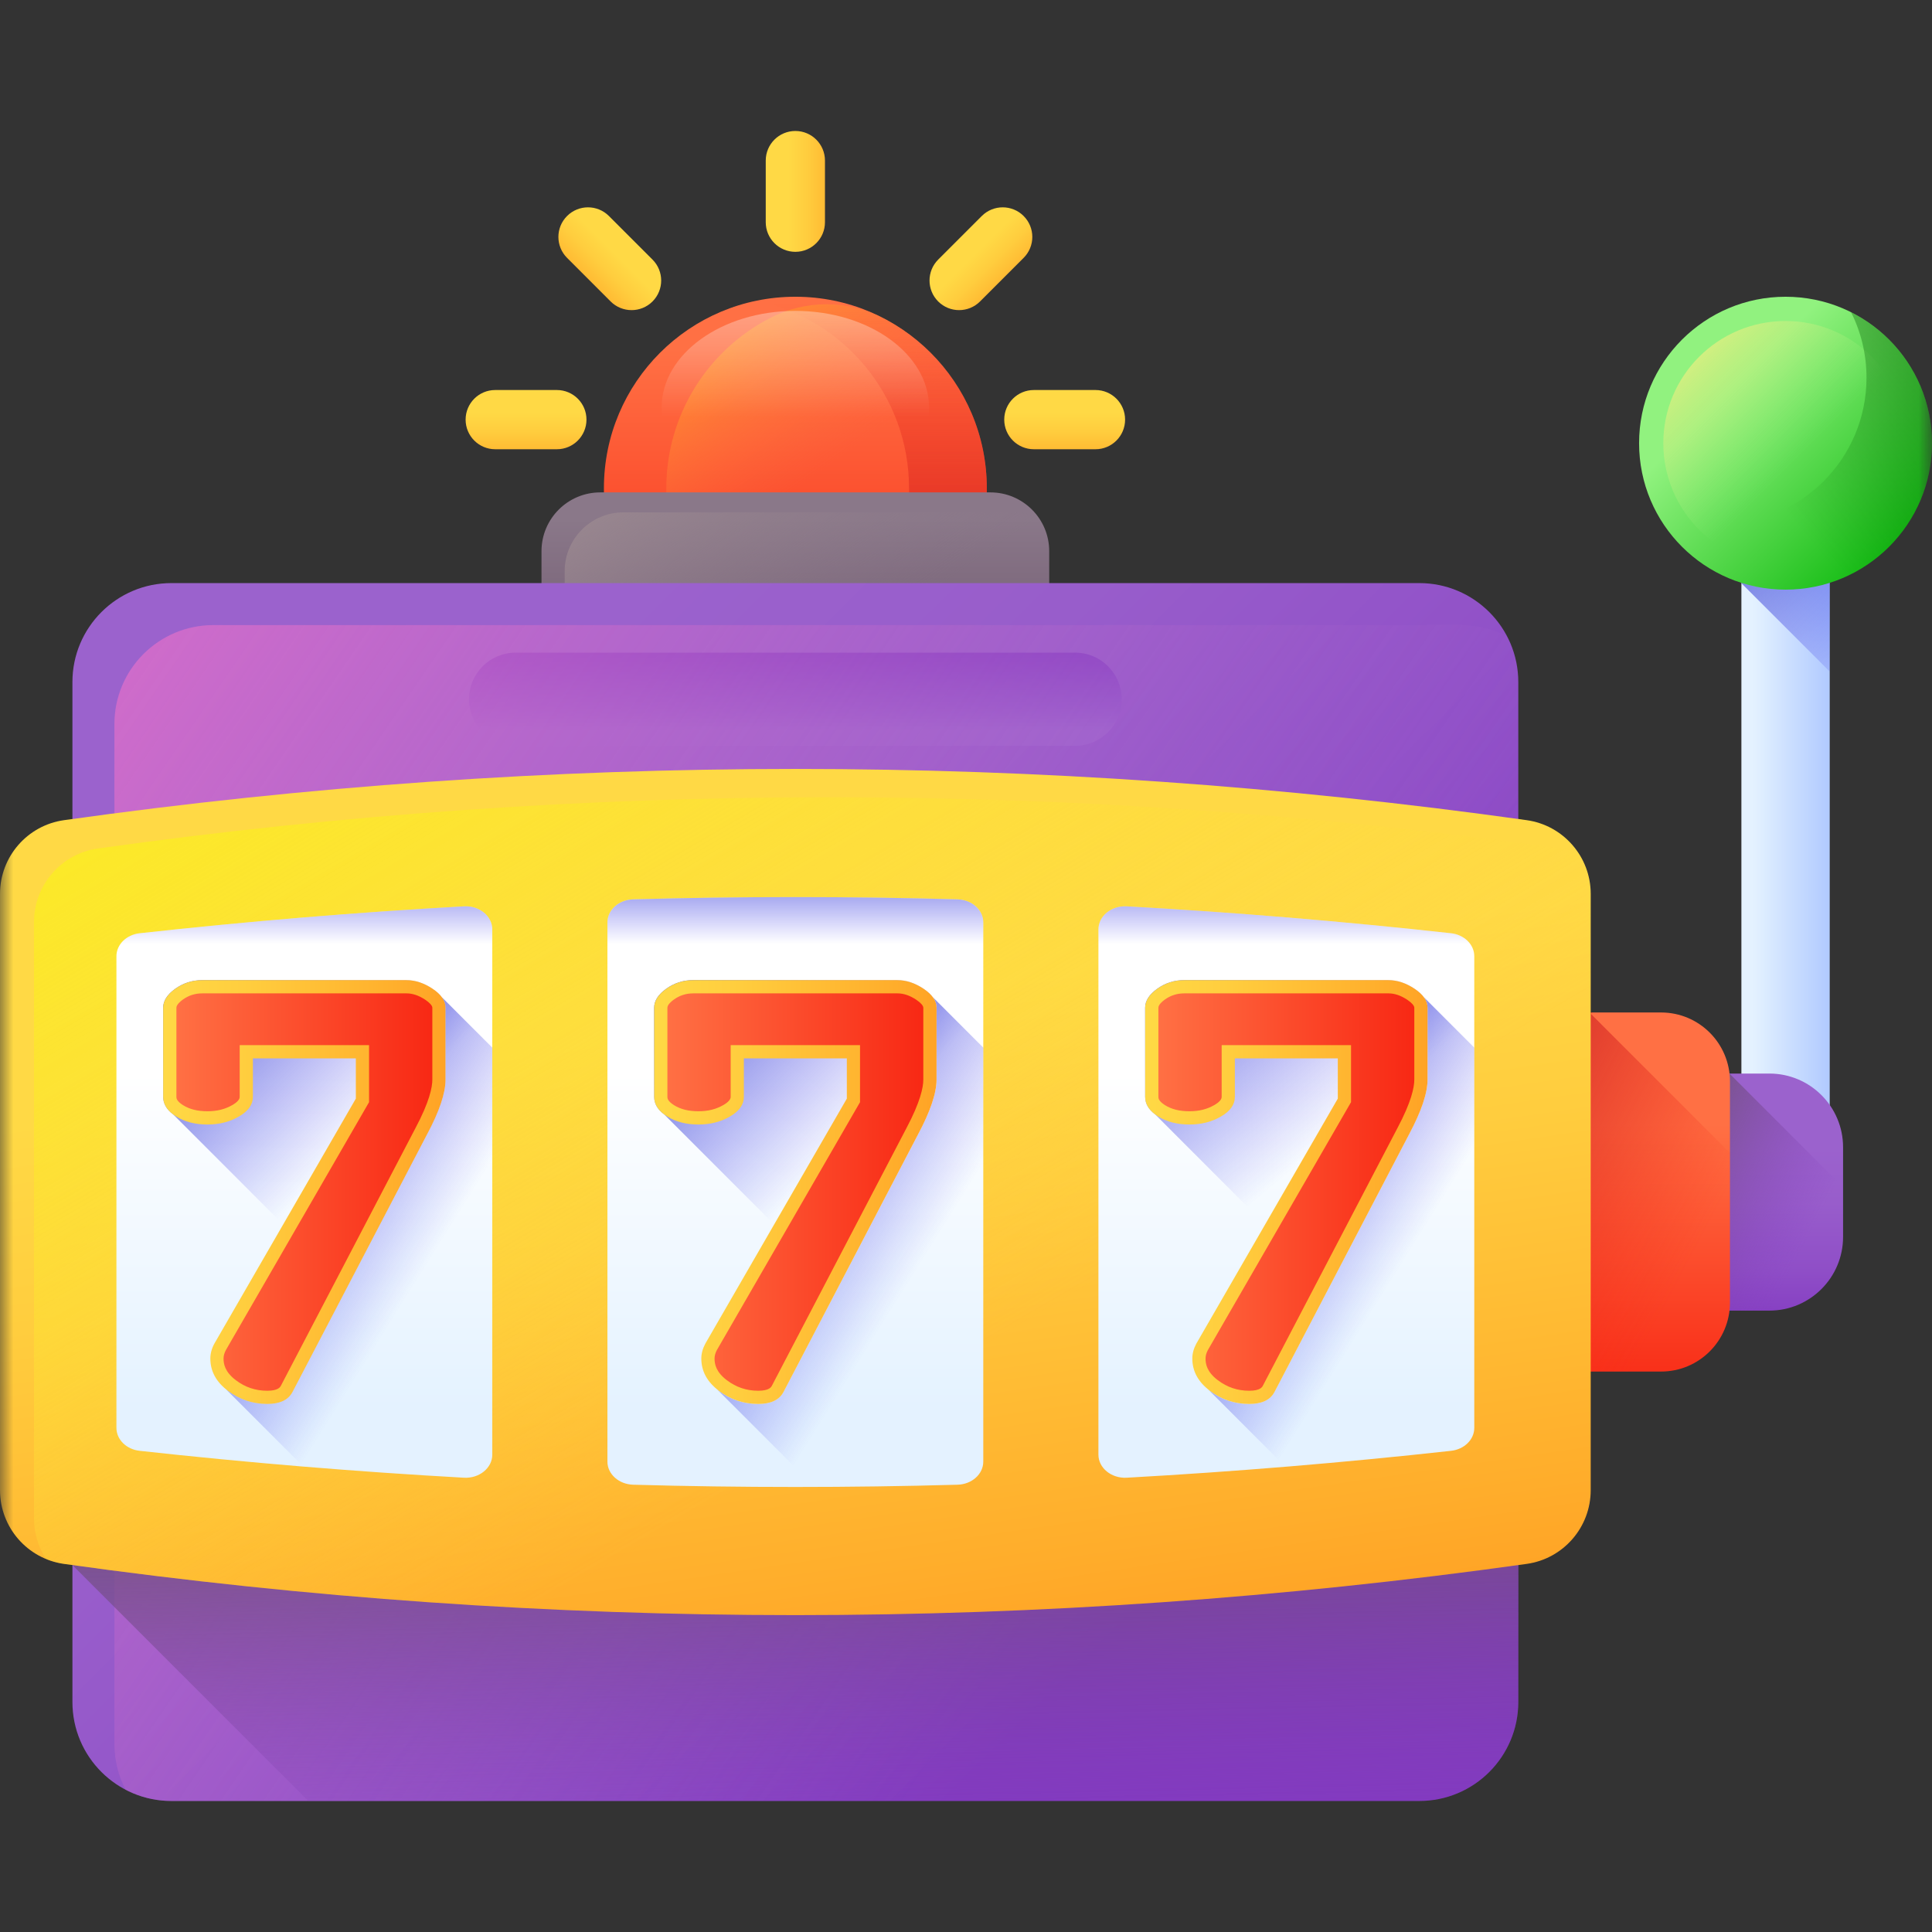
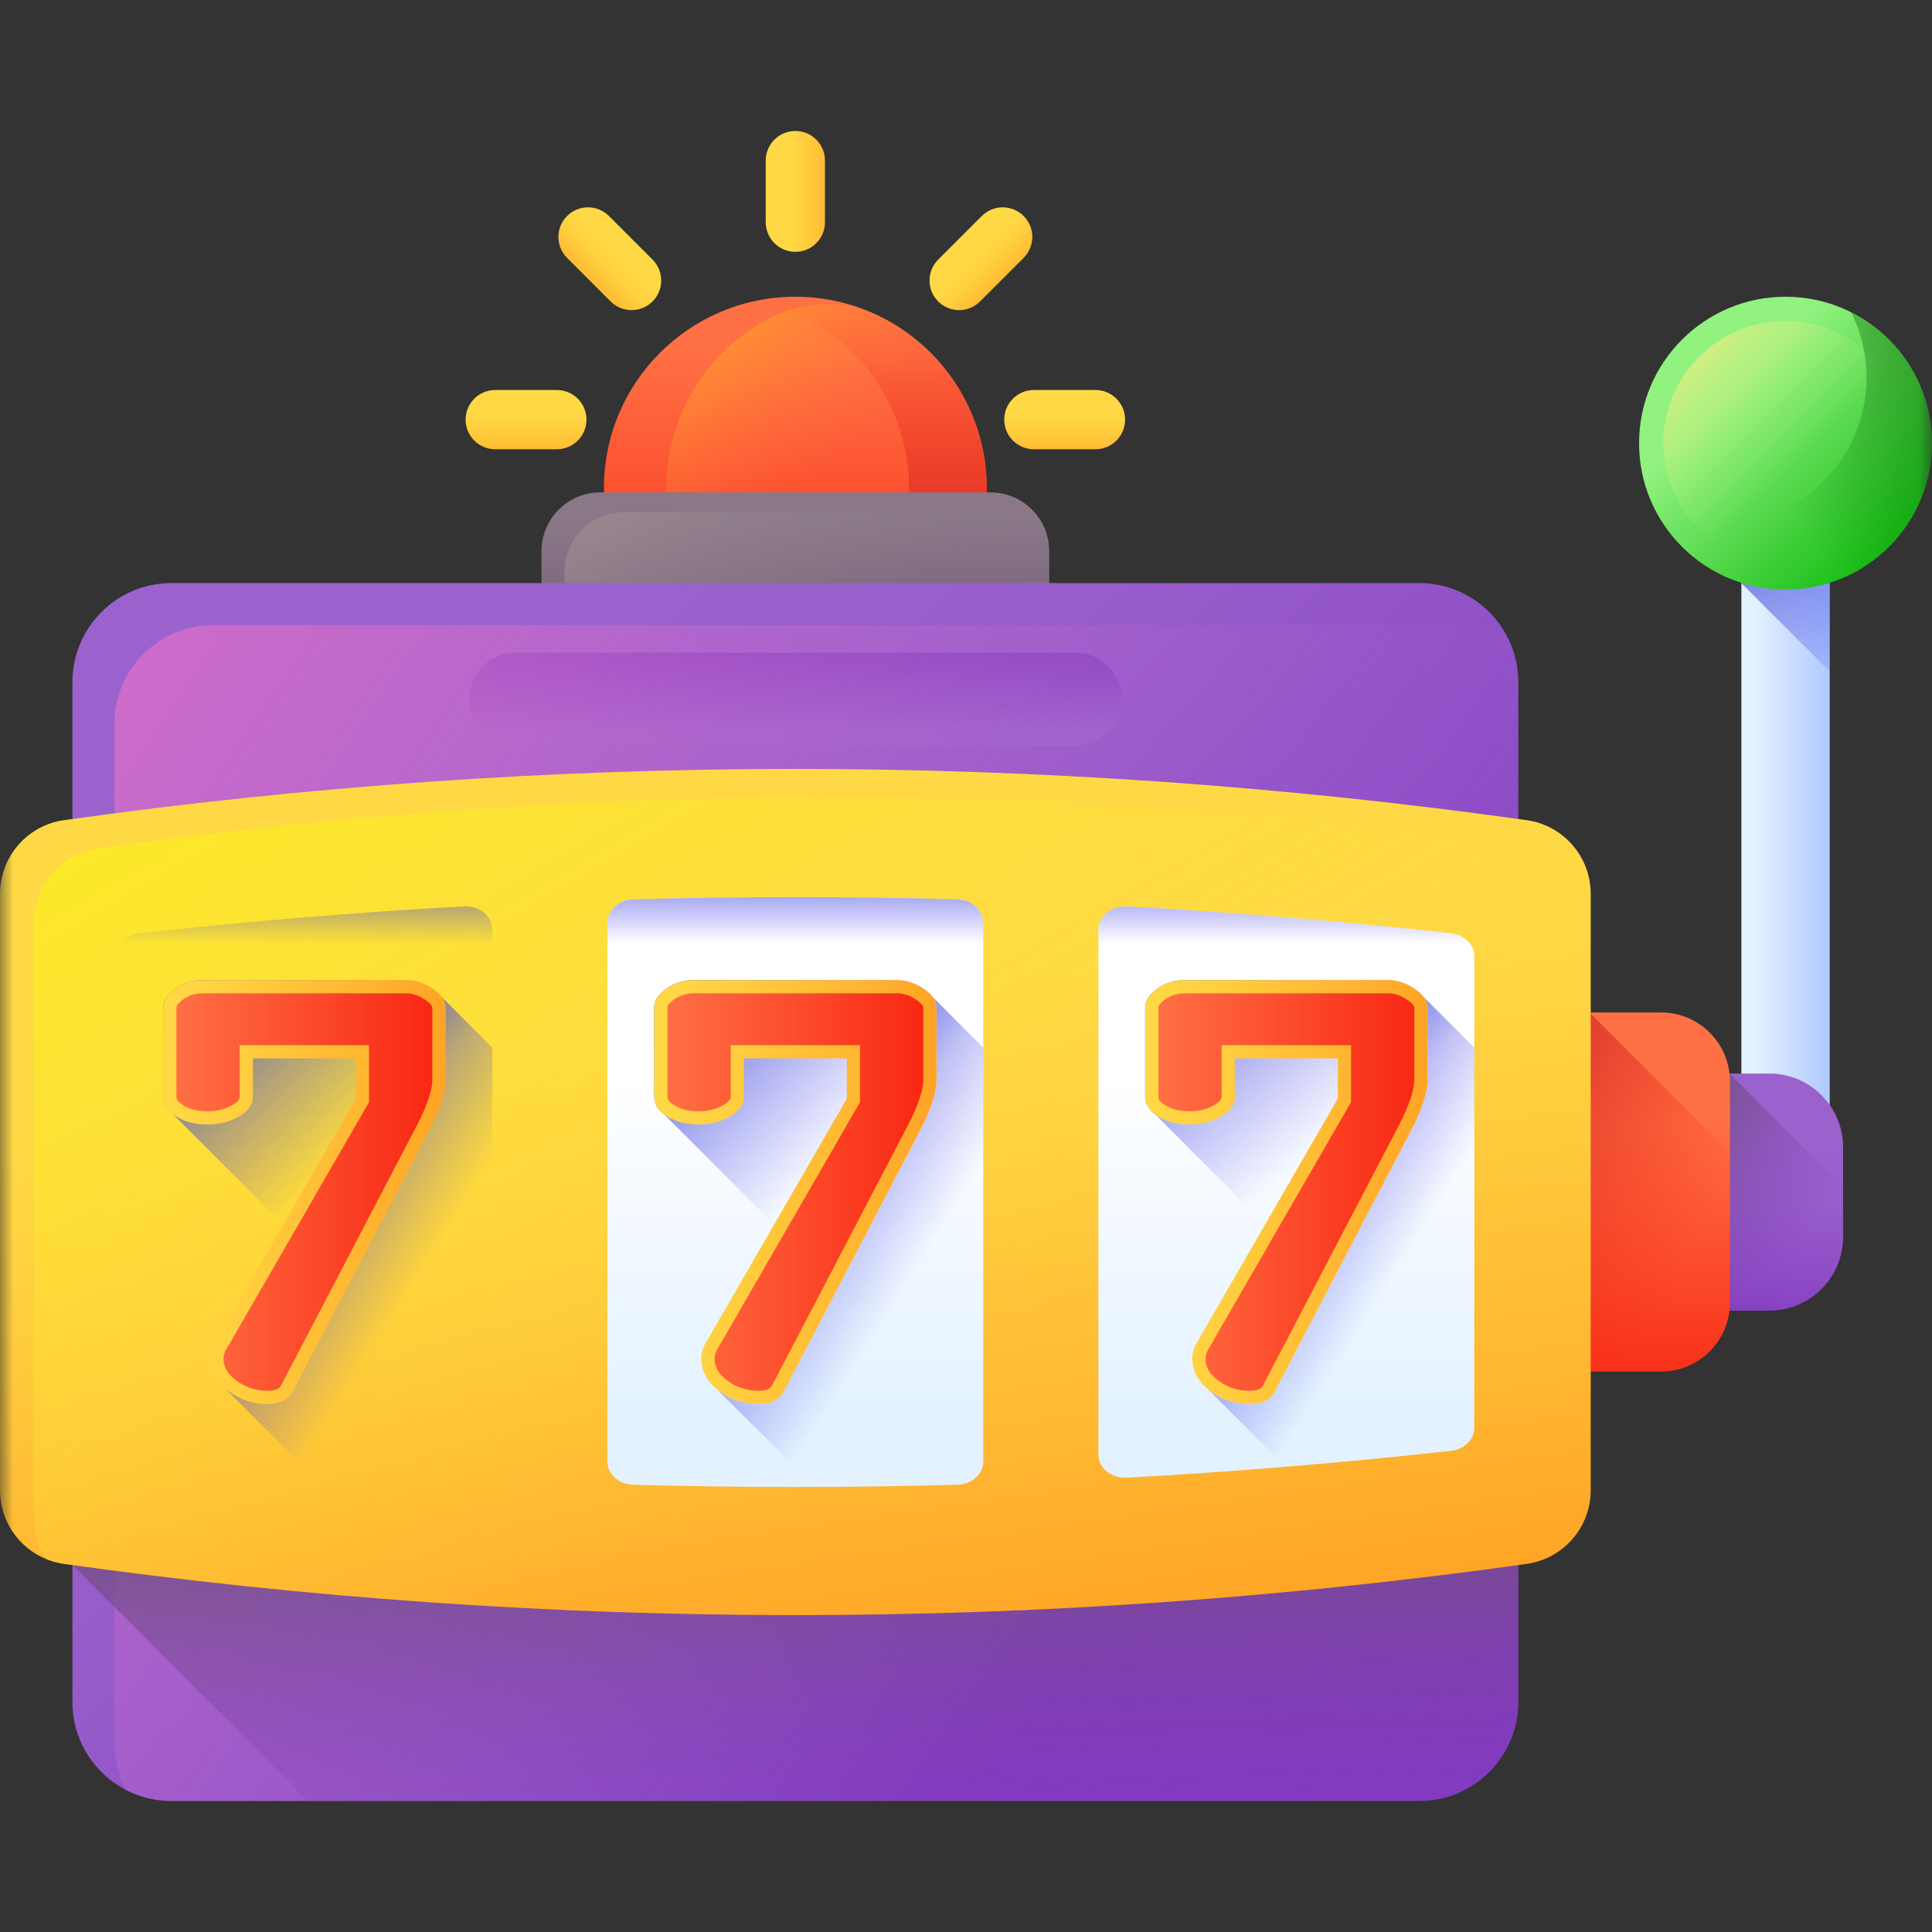
<svg xmlns="http://www.w3.org/2000/svg" width="72" height="72" viewBox="0 0 72 72" fill="none">
  <rect x="0" y="0" width="72" height="72" fill="#333333" stroke="none" />
  <g clip-path="url(#clip0_188_143)">
    <mask id="mask0_188_143" style="mask-type:luminance" maskUnits="userSpaceOnUse" x="0" y="0" width="72" height="72">
      <path d="M72 0H0V72H72V0Z" fill="white" />
    </mask>
    <g mask="url(#mask0_188_143)">
      <path d="M64.897 18.355H68.188V44.144H64.897V18.355Z" fill="url(#paint0_linear_188_143)" />
      <path d="M64.897 21.735L68.188 25.026V18.355H64.897V21.735Z" fill="url(#paint1_linear_188_143)" />
      <path d="M66.542 21.974C69.556 21.974 72 19.531 72 16.517C72 13.502 69.556 11.059 66.542 11.059C63.528 11.059 61.084 13.502 61.084 16.517C61.084 19.531 63.528 21.974 66.542 21.974Z" fill="url(#paint2_linear_188_143)" />
      <path d="M66.542 21.073C69.058 21.073 71.097 19.034 71.097 16.518C71.097 14.002 69.058 11.963 66.542 11.963C64.026 11.963 61.987 14.002 61.987 16.518C61.987 19.034 64.026 21.073 66.542 21.073Z" fill="url(#paint3_linear_188_143)" />
      <path d="M68.984 11.635C69.352 12.369 69.559 13.199 69.559 14.076C69.559 17.09 67.116 19.534 64.101 19.534C63.224 19.534 62.395 19.327 61.66 18.959C62.556 20.747 64.406 21.975 66.542 21.975C69.557 21.975 72 19.531 72 16.517C72 14.38 70.772 12.531 68.984 11.635Z" fill="url(#paint4_linear_188_143)" />
      <path d="M65.939 48.843H63.478V40.008H65.939C67.456 40.008 68.686 41.238 68.686 42.755V46.095C68.686 47.612 67.456 48.843 65.939 48.843Z" fill="url(#paint5_linear_188_143)" />
      <path d="M64.453 40.008H63.478V48.843H65.939C67.456 48.843 68.686 47.612 68.686 46.095V44.241L64.453 40.008Z" fill="url(#paint6_linear_188_143)" />
      <path d="M61.902 51.114H56.581V37.732H61.902C63.321 37.732 64.47 38.882 64.47 40.3V48.546C64.47 49.964 63.321 51.114 61.902 51.114Z" fill="url(#paint7_linear_188_143)" />
      <path d="M59.277 37.774L59.339 37.732H56.582V51.114H61.903C63.321 51.114 64.47 49.964 64.47 48.546V42.968L59.277 37.774Z" fill="url(#paint8_linear_188_143)" />
      <path d="M36.775 23.001H22.506V18.193C22.506 14.253 25.7 11.059 29.641 11.059C33.581 11.059 36.775 14.253 36.775 18.193L36.775 23.001Z" fill="url(#paint9_linear_188_143)" />
      <path d="M32.907 11.851C31.581 11.167 30.026 11.167 28.7 11.851C26.403 13.035 24.832 15.431 24.832 18.194V23.002H36.775V18.194C36.775 15.431 35.204 13.036 32.907 11.851Z" fill="url(#paint10_linear_188_143)" />
      <path d="M29.641 11.059C29.144 11.059 28.659 11.11 28.191 11.206C31.436 11.876 33.877 14.75 33.877 18.193V23.001H36.775V18.193C36.775 14.253 33.581 11.059 29.641 11.059Z" fill="url(#paint11_linear_188_143)" />
-       <path d="M29.64 18.788C32.392 18.788 34.623 17.176 34.623 15.187C34.623 13.198 32.392 11.586 29.64 11.586C26.889 11.586 24.658 13.198 24.658 15.187C24.658 17.176 26.889 18.788 29.64 18.788Z" fill="url(#paint12_linear_188_143)" />
      <path d="M39.101 24.427H20.18V20.541C20.18 19.331 21.161 18.35 22.371 18.35H36.91C38.12 18.35 39.101 19.331 39.101 20.541V24.427Z" fill="url(#paint13_linear_188_143)" />
      <path d="M39.101 24.427V20.541C39.101 20.086 38.962 19.664 38.725 19.314C38.437 19.174 38.115 19.094 37.773 19.094H23.235C22.025 19.094 21.044 20.075 21.044 21.285V24.427H39.101Z" fill="url(#paint14_linear_188_143)" />
      <path d="M52.893 67.117H6.388C4.351 67.117 2.699 65.466 2.699 63.429V25.419C2.699 23.382 4.351 21.73 6.388 21.73H52.893C54.93 21.73 56.582 23.382 56.582 25.419V63.429C56.582 65.466 54.93 67.117 52.893 67.117Z" fill="url(#paint15_linear_188_143)" />
      <path d="M40.066 27.794H19.215C18.256 27.794 17.479 27.017 17.479 26.058C17.479 25.099 18.256 24.322 19.215 24.322H40.066C41.025 24.322 41.802 25.099 41.802 26.058C41.802 27.017 41.025 27.794 40.066 27.794Z" fill="url(#paint16_linear_188_143)" />
      <path d="M7.952 23.295C5.915 23.295 4.264 24.946 4.264 26.983V64.993C4.264 65.609 4.416 66.189 4.682 66.699C5.192 66.966 5.772 67.118 6.388 67.118H52.893C54.93 67.118 56.582 65.466 56.582 63.429V25.419C56.582 24.803 56.43 24.224 56.163 23.713C55.653 23.447 55.073 23.295 54.458 23.295H7.952Z" fill="url(#paint17_linear_188_143)" />
      <path d="M2.7 56.414V58.327L11.491 67.118H52.894C54.93 67.118 56.581 65.466 56.581 63.429V56.414H2.7Z" fill="url(#paint18_linear_188_143)" />
      <path d="M0 33.313V55.534C0 56.916 1.017 58.09 2.387 58.282C20.516 60.827 38.765 60.827 56.895 58.282C58.264 58.09 59.281 56.916 59.281 55.534C59.281 48.127 59.281 40.72 59.281 33.313C59.281 31.931 58.264 30.757 56.895 30.565C38.765 28.02 20.516 28.02 2.387 30.565C1.017 30.757 0 31.931 0 33.313Z" fill="url(#paint19_linear_188_143)" />
      <path d="M3.652 31.62C2.283 31.812 1.266 32.986 1.266 34.368V56.588C1.266 57.142 1.431 57.66 1.715 58.097C1.926 58.185 2.151 58.249 2.387 58.282C20.516 60.827 38.765 60.827 56.895 58.282C58.264 58.09 59.281 56.916 59.281 55.533C59.281 48.127 59.281 40.72 59.281 33.313C59.281 32.76 59.116 32.241 58.833 31.804C58.621 31.717 58.397 31.653 58.161 31.62C40.031 29.075 21.782 29.075 3.652 31.62Z" fill="url(#paint20_linear_188_143)" />
-       <path d="M18.346 34.636V54.211C18.346 54.707 17.862 55.102 17.29 55.07C13.253 54.845 9.218 54.51 5.207 54.068C4.71 54.014 4.339 53.647 4.339 53.214V35.633C4.339 35.201 4.71 34.834 5.207 34.779C9.218 34.337 13.253 34.002 17.29 33.777C17.862 33.745 18.346 34.14 18.346 34.636Z" fill="url(#paint21_linear_188_143)" />
      <path d="M36.644 34.376V54.471C36.644 54.935 36.219 55.317 35.683 55.331C33.665 55.388 31.65 55.415 29.642 55.415H29.641C27.631 55.415 25.616 55.388 23.598 55.331C23.062 55.316 22.637 54.935 22.637 54.471V34.376C22.637 33.912 23.062 33.53 23.598 33.515C25.616 33.459 27.631 33.432 29.641 33.432C31.65 33.432 33.665 33.459 35.683 33.515C36.219 33.53 36.644 33.912 36.644 34.376Z" fill="url(#paint22_linear_188_143)" />
      <path d="M54.942 35.634V53.214C54.942 53.647 54.571 54.014 54.074 54.068C50.063 54.51 46.028 54.845 41.991 55.07C41.419 55.102 40.935 54.707 40.935 54.211V34.637C40.935 34.14 41.419 33.745 41.991 33.777C46.028 34.002 50.063 34.337 54.074 34.779C54.571 34.834 54.942 35.201 54.942 35.634Z" fill="url(#paint23_linear_188_143)" />
      <path d="M18.346 34.637V39.22C13.673 39.489 9.002 39.929 4.339 40.537V35.634C4.339 35.2 4.71 34.834 5.206 34.779C9.218 34.338 13.253 34.002 17.289 33.777C17.862 33.745 18.346 34.14 18.346 34.637Z" fill="url(#paint24_linear_188_143)" />
      <path d="M36.644 34.377V39.02C31.977 38.851 27.304 38.851 22.637 39.02V34.377C22.637 33.913 23.063 33.531 23.597 33.516C25.616 33.459 27.631 33.432 29.64 33.432C31.65 33.432 33.664 33.459 35.684 33.516C36.218 33.531 36.644 33.913 36.644 34.377Z" fill="url(#paint25_linear_188_143)" />
      <path d="M54.942 35.634V40.537C50.279 39.929 45.608 39.489 40.935 39.22V34.637C40.935 34.14 41.419 33.745 41.992 33.777C46.028 34.002 50.063 34.338 54.075 34.779C54.571 34.834 54.942 35.2 54.942 35.634Z" fill="url(#paint26_linear_188_143)" />
      <path d="M18.346 54.212V39.044L16.467 37.165C16.387 37.055 16.273 36.949 16.122 36.849C15.8 36.635 15.475 36.527 15.147 36.527H7.539C7.167 36.527 6.831 36.635 6.531 36.849C6.231 37.063 6.081 37.299 6.081 37.556V40.878C6.081 41.13 6.207 41.349 6.457 41.534L10.553 45.632L7.989 50.072C7.888 50.258 7.839 50.444 7.839 50.63C7.839 51.067 8.028 51.442 8.404 51.756L11.304 54.657C13.297 54.822 15.293 54.96 17.29 55.071C17.862 55.103 18.346 54.708 18.346 54.212Z" fill="url(#paint27_linear_188_143)" />
      <path d="M6.081 40.878V37.556C6.081 37.299 6.231 37.063 6.531 36.849C6.832 36.635 7.167 36.527 7.539 36.527H15.147C15.476 36.527 15.801 36.635 16.122 36.849C16.444 37.063 16.604 37.299 16.604 37.556V40.235C16.604 40.735 16.376 41.414 15.918 42.271L10.903 51.872C10.746 52.172 10.432 52.322 9.96 52.322C9.417 52.322 8.928 52.158 8.492 51.83C8.056 51.501 7.839 51.101 7.839 50.629C7.839 50.444 7.888 50.258 7.989 50.072L13.261 40.942V39.442H9.425V40.878C9.425 41.164 9.253 41.407 8.91 41.606C8.567 41.807 8.174 41.907 7.732 41.907C7.274 41.907 6.885 41.807 6.563 41.606C6.242 41.407 6.081 41.164 6.081 40.878Z" fill="url(#paint28_linear_188_143)" />
      <path d="M9.96 51.829C9.523 51.829 9.14 51.701 8.789 51.436C8.379 51.127 8.331 50.827 8.331 50.629C8.331 50.527 8.36 50.423 8.419 50.311L13.754 41.074V38.949H8.932V40.877C8.932 40.974 8.841 41.076 8.662 41.18C8.393 41.337 8.089 41.413 7.731 41.413C7.364 41.413 7.068 41.34 6.824 41.188C6.574 41.032 6.574 40.92 6.574 40.877V37.555C6.574 37.44 6.727 37.314 6.818 37.249C7.034 37.095 7.27 37.02 7.539 37.02H15.147C15.378 37.02 15.608 37.098 15.849 37.258C16.013 37.368 16.112 37.479 16.112 37.555V40.234C16.112 40.52 16.003 41.065 15.484 42.039L10.467 51.644C10.443 51.689 10.369 51.829 9.96 51.829Z" fill="url(#paint29_linear_188_143)" />
      <path d="M36.644 39.042V54.471C36.644 54.935 36.218 55.316 35.684 55.332C33.905 55.383 32.13 55.409 30.361 55.415L26.718 51.772L26.701 51.755C26.326 51.441 26.136 51.066 26.136 50.628C26.136 50.442 26.186 50.257 26.286 50.072L28.85 45.631L24.754 41.533C24.504 41.348 24.379 41.129 24.379 40.876V37.555C24.379 37.297 24.529 37.062 24.829 36.847C25.13 36.633 25.465 36.525 25.837 36.525H33.444C33.774 36.525 34.099 36.633 34.42 36.847C34.57 36.948 34.685 37.054 34.765 37.163L36.644 39.042Z" fill="url(#paint30_linear_188_143)" />
      <path d="M36.644 39.042V54.471C36.644 54.935 36.218 55.317 35.684 55.332C33.906 55.383 32.13 55.409 30.361 55.415L26.718 51.772C26.741 51.79 26.765 51.81 26.79 51.829C27.227 52.158 27.715 52.322 28.259 52.322C28.729 52.322 29.043 52.172 29.201 51.872L34.217 42.27C34.673 41.412 34.903 40.734 34.903 40.234V37.555C34.903 37.42 34.858 37.29 34.768 37.166L36.644 39.042Z" fill="url(#paint31_linear_188_143)" />
      <path d="M24.379 40.878V37.556C24.379 37.299 24.529 37.063 24.829 36.849C25.129 36.635 25.465 36.527 25.837 36.527H33.445C33.773 36.527 34.098 36.635 34.42 36.849C34.741 37.063 34.902 37.299 34.902 37.556V40.235C34.902 40.735 34.673 41.414 34.216 42.271L29.201 51.872C29.044 52.172 28.73 52.322 28.258 52.322C27.715 52.322 27.226 52.158 26.79 51.83C26.354 51.501 26.136 51.101 26.136 50.629C26.136 50.444 26.186 50.258 26.286 50.072L31.559 40.942V39.442H27.722V40.878C27.722 41.164 27.551 41.407 27.208 41.606C26.865 41.807 26.472 41.907 26.029 41.907C25.572 41.907 25.183 41.807 24.861 41.606C24.54 41.407 24.379 41.164 24.379 40.878Z" fill="url(#paint32_linear_188_143)" />
      <path d="M28.258 51.829C27.821 51.829 27.438 51.701 27.087 51.436C26.677 51.127 26.629 50.827 26.629 50.629C26.629 50.527 26.658 50.423 26.717 50.311L32.051 41.074V38.949H27.23V40.877C27.23 40.974 27.139 41.076 26.96 41.18C26.691 41.337 26.387 41.413 26.029 41.413C25.662 41.413 25.365 41.34 25.122 41.188C24.872 41.032 24.872 40.92 24.872 40.877V37.555C24.872 37.44 25.024 37.314 25.116 37.249C25.332 37.095 25.568 37.02 25.837 37.02H33.445C33.676 37.02 33.906 37.098 34.147 37.258C34.311 37.368 34.409 37.479 34.409 37.555V40.234C34.409 40.52 34.3 41.065 33.782 42.039L28.765 51.644C28.741 51.689 28.667 51.829 28.258 51.829Z" fill="url(#paint33_linear_188_143)" />
      <path d="M54.942 39.042V53.213C54.942 53.647 54.571 54.013 54.075 54.068C52.035 54.293 49.985 54.489 47.935 54.66H47.932C47.922 54.658 47.911 54.658 47.9 54.656L44.999 51.755C44.623 51.441 44.434 51.066 44.434 50.628C44.434 50.442 44.484 50.257 44.584 50.072L47.148 45.631L43.052 41.533C42.802 41.348 42.676 41.129 42.676 40.876V37.555C42.676 37.297 42.827 37.062 43.127 36.847C43.427 36.633 43.763 36.525 44.135 36.525H51.742C52.071 36.525 52.396 36.633 52.718 36.847C52.868 36.948 52.983 37.054 53.062 37.163L54.942 39.042Z" fill="url(#paint34_linear_188_143)" />
      <path d="M54.942 39.042V53.214C54.942 53.647 54.571 54.013 54.075 54.068C52.033 54.294 49.983 54.49 47.932 54.66C47.922 54.658 47.911 54.658 47.9 54.657L45.016 51.772C45.039 51.79 45.063 51.81 45.088 51.829C45.524 52.158 46.013 52.322 46.557 52.322C47.027 52.322 47.341 52.172 47.499 51.872L52.514 42.27C52.971 41.412 53.2 40.734 53.2 40.234V37.555C53.2 37.42 53.156 37.29 53.066 37.166L54.942 39.042Z" fill="url(#paint35_linear_188_143)" />
      <path d="M42.677 40.878V37.556C42.677 37.299 42.827 37.063 43.127 36.849C43.427 36.635 43.762 36.527 44.134 36.527H51.742C52.071 36.527 52.396 36.635 52.718 36.849C53.039 37.063 53.2 37.299 53.2 37.556V40.235C53.2 40.735 52.971 41.414 52.514 42.271L47.499 51.872C47.342 52.172 47.027 52.322 46.556 52.322C46.013 52.322 45.523 52.158 45.088 51.83C44.652 51.501 44.434 51.101 44.434 50.629C44.434 50.444 44.484 50.258 44.584 50.072L49.856 40.942V39.442H46.02V40.878C46.02 41.164 45.849 41.407 45.506 41.606C45.163 41.807 44.77 41.907 44.327 41.907C43.87 41.907 43.48 41.807 43.159 41.606C42.838 41.407 42.677 41.164 42.677 40.878Z" fill="url(#paint36_linear_188_143)" />
      <path d="M46.556 51.829C46.119 51.829 45.736 51.701 45.385 51.436C44.974 51.127 44.927 50.827 44.927 50.629C44.927 50.527 44.956 50.423 45.015 50.311L50.349 41.074V38.949H45.528V40.877C45.528 40.974 45.437 41.076 45.258 41.18C44.989 41.337 44.685 41.413 44.327 41.413C43.96 41.413 43.663 41.34 43.42 41.188C43.17 41.032 43.17 40.92 43.17 40.877V37.555C43.17 37.44 43.322 37.314 43.413 37.249C43.63 37.095 43.866 37.02 44.134 37.02H51.743C51.974 37.02 52.203 37.098 52.444 37.258C52.609 37.368 52.707 37.479 52.707 37.555V40.234C52.707 40.52 52.598 41.065 52.079 42.039L47.062 51.644C47.038 51.689 46.965 51.829 46.556 51.829Z" fill="url(#paint37_linear_188_143)" />
      <path d="M18.346 39.042V54.211C18.346 54.707 17.862 55.102 17.289 55.07C15.293 54.96 13.297 54.82 11.305 54.657L8.42 51.772C8.443 51.79 8.468 51.81 8.492 51.829C8.929 52.158 9.417 52.322 9.961 52.322C10.431 52.322 10.746 52.172 10.903 51.872L15.919 42.27C16.375 41.412 16.605 40.734 16.605 40.234V37.555C16.605 37.42 16.56 37.29 16.47 37.166L18.346 39.042Z" fill="url(#paint38_linear_188_143)" />
      <path d="M30.744 8.281V5.984C30.744 5.375 30.25 4.881 29.641 4.881C29.031 4.881 28.537 5.375 28.537 5.984V8.281C28.537 8.891 29.031 9.385 29.641 9.385C30.25 9.385 30.744 8.891 30.744 8.281Z" fill="url(#paint39_linear_188_143)" />
      <path d="M38.529 16.742H40.826C41.435 16.742 41.929 16.248 41.929 15.638C41.929 15.029 41.435 14.535 40.826 14.535H38.529C37.919 14.535 37.425 15.029 37.425 15.638C37.425 16.248 37.919 16.742 38.529 16.742Z" fill="url(#paint40_linear_188_143)" />
      <path d="M18.455 16.742H20.753C21.362 16.742 21.856 16.248 21.856 15.638C21.856 15.029 21.362 14.535 20.753 14.535H18.455C17.846 14.535 17.352 15.029 17.352 15.638C17.352 16.248 17.846 16.742 18.455 16.742Z" fill="url(#paint41_linear_188_143)" />
      <path d="M36.524 11.234L38.148 9.61C38.579 9.179 38.579 8.481 38.148 8.05C37.718 7.619 37.019 7.619 36.588 8.05L34.964 9.674C34.533 10.105 34.533 10.803 34.964 11.235C35.394 11.665 36.093 11.665 36.524 11.234Z" fill="url(#paint42_linear_188_143)" />
      <path d="M21.133 9.61L22.757 11.235C23.188 11.665 23.887 11.665 24.317 11.235C24.748 10.804 24.748 10.105 24.317 9.674L22.693 8.05C22.262 7.619 21.564 7.619 21.133 8.05C20.702 8.481 20.702 9.179 21.133 9.61Z" fill="url(#paint43_linear_188_143)" />
    </g>
  </g>
  <defs>
    <linearGradient id="paint0_linear_188_143" x1="65.321" y1="31.25" x2="68.099" y2="31.25" gradientUnits="userSpaceOnUse">
      <stop stop-color="#E4F2FF" />
      <stop offset="1" stop-color="#B2CBFF" />
    </linearGradient>
    <linearGradient id="paint1_linear_188_143" x1="70.921" y1="24.454" x2="63.727" y2="17.211" gradientUnits="userSpaceOnUse">
      <stop stop-color="#3F3CED" stop-opacity="0" />
      <stop offset="0.28" stop-color="#3C3DE4" stop-opacity="0.28" />
      <stop offset="0.731" stop-color="#3541CC" stop-opacity="0.731" />
      <stop offset="1" stop-color="#2F43BB" />
    </linearGradient>
    <linearGradient id="paint2_linear_188_143" x1="64.5" y1="14.474" x2="71.569" y2="21.543" gradientUnits="userSpaceOnUse">
      <stop stop-color="#91F27F" />
      <stop offset="1" stop-color="#00B302" />
    </linearGradient>
    <linearGradient id="paint3_linear_188_143" x1="67.086" y1="17.062" x2="62.147" y2="12.122" gradientUnits="userSpaceOnUse">
      <stop stop-color="#91F27F" stop-opacity="0" />
      <stop offset="1" stop-color="#FFED82" />
    </linearGradient>
    <linearGradient id="paint4_linear_188_143" x1="66.335" y1="18.752" x2="80.888" y2="6.931" gradientUnits="userSpaceOnUse">
      <stop stop-color="#005A01" stop-opacity="0" />
      <stop offset="1" stop-color="#005A01" />
    </linearGradient>
    <linearGradient id="paint5_linear_188_143" x1="66.082" y1="42.745" x2="66.082" y2="49.615" gradientUnits="userSpaceOnUse">
      <stop stop-color="#9B62CD" />
      <stop offset="0.3" stop-color="#985DCB" />
      <stop offset="0.672" stop-color="#8F4EC7" />
      <stop offset="1" stop-color="#833AC1" />
    </linearGradient>
    <linearGradient id="paint6_linear_188_143" x1="67.332" y1="46.204" x2="61.108" y2="42.914" gradientUnits="userSpaceOnUse">
      <stop stop-color="#833AC1" stop-opacity="0" />
      <stop offset="1" stop-color="#6E566E" />
    </linearGradient>
    <linearGradient id="paint7_linear_188_143" x1="60.526" y1="41.879" x2="60.526" y2="52.285" gradientUnits="userSpaceOnUse">
      <stop stop-color="#FF7044" />
      <stop offset="1" stop-color="#F82814" />
    </linearGradient>
    <linearGradient id="paint8_linear_188_143" x1="62.96" y1="47.066" x2="53.084" y2="41.846" gradientUnits="userSpaceOnUse">
      <stop stop-color="#F82814" stop-opacity="0" />
      <stop offset="1" stop-color="#C0272D" />
    </linearGradient>
    <linearGradient id="paint9_linear_188_143" x1="29.64" y1="12.999" x2="29.64" y2="25.747" gradientUnits="userSpaceOnUse">
      <stop stop-color="#FF7044" />
      <stop offset="1" stop-color="#F82814" />
    </linearGradient>
    <linearGradient id="paint10_linear_188_143" x1="29.846" y1="18.119" x2="25.126" y2="11.575" gradientUnits="userSpaceOnUse">
      <stop stop-color="#FF7044" stop-opacity="0" />
      <stop offset="1" stop-color="#FFA325" />
    </linearGradient>
    <linearGradient id="paint11_linear_188_143" x1="32.483" y1="11.269" x2="32.483" y2="24.017" gradientUnits="userSpaceOnUse">
      <stop stop-color="#F82814" stop-opacity="0" />
      <stop offset="1" stop-color="#C0272D" />
    </linearGradient>
    <linearGradient id="paint12_linear_188_143" x1="29.64" y1="15.526" x2="29.64" y2="3.862" gradientUnits="userSpaceOnUse">
      <stop stop-color="white" stop-opacity="0" />
      <stop offset="1" stop-color="white" />
    </linearGradient>
    <linearGradient id="paint13_linear_188_143" x1="29.64" y1="19.337" x2="29.64" y2="25.825" gradientUnits="userSpaceOnUse">
      <stop stop-color="#8A7889" />
      <stop offset="1" stop-color="#6E566E" />
    </linearGradient>
    <linearGradient id="paint14_linear_188_143" x1="31.54" y1="24.248" x2="25.163" y2="15.089" gradientUnits="userSpaceOnUse">
      <stop stop-color="#8A7889" stop-opacity="0" />
      <stop offset="1" stop-color="#9D8B91" />
    </linearGradient>
    <linearGradient id="paint15_linear_188_143" x1="15.322" y1="30.011" x2="43.893" y2="58.77" gradientUnits="userSpaceOnUse">
      <stop stop-color="#9B62CD" />
      <stop offset="0.3" stop-color="#985DCB" />
      <stop offset="0.672" stop-color="#8F4EC7" />
      <stop offset="1" stop-color="#833AC1" />
    </linearGradient>
    <linearGradient id="paint16_linear_188_143" x1="29.641" y1="27.21" x2="29.641" y2="23.358" gradientUnits="userSpaceOnUse">
      <stop stop-color="#9B62CD" />
      <stop offset="0.145" stop-color="#965ACB" />
      <stop offset="0.672" stop-color="#8843C4" />
      <stop offset="1" stop-color="#833AC1" />
    </linearGradient>
    <linearGradient id="paint17_linear_188_143" x1="42.905" y1="53.77" x2="-12.071" y2="16.052" gradientUnits="userSpaceOnUse">
      <stop stop-color="#9B62CD" stop-opacity="0" />
      <stop offset="1" stop-color="#FF75C8" />
    </linearGradient>
    <linearGradient id="paint18_linear_188_143" x1="29.917" y1="69.537" x2="29.567" y2="54.148" gradientUnits="userSpaceOnUse">
      <stop stop-color="#833AC1" stop-opacity="0" />
      <stop offset="1" stop-color="#6E566E" />
    </linearGradient>
    <linearGradient id="paint19_linear_188_143" x1="28.669" y1="37.782" x2="32.3" y2="62.6" gradientUnits="userSpaceOnUse">
      <stop stop-color="#FFD945" />
      <stop offset="0.304" stop-color="#FFCD3E" />
      <stop offset="0.856" stop-color="#FFAD2B" />
      <stop offset="1" stop-color="#FFA325" />
    </linearGradient>
    <linearGradient id="paint20_linear_188_143" x1="34.177" y1="51.647" x2="15.639" y2="19.846" gradientUnits="userSpaceOnUse">
      <stop stop-color="#FFD945" stop-opacity="0" />
      <stop offset="1" stop-color="#FBED21" />
    </linearGradient>
    <linearGradient id="paint21_linear_188_143" x1="11.343" y1="39.985" x2="11.343" y2="52.476" gradientUnits="userSpaceOnUse">
      <stop stop-color="white" />
      <stop offset="1" stop-color="#E4F2FF" />
    </linearGradient>
    <linearGradient id="paint22_linear_188_143" x1="29.64" y1="39.985" x2="29.64" y2="52.476" gradientUnits="userSpaceOnUse">
      <stop stop-color="white" />
      <stop offset="1" stop-color="#E4F2FF" />
    </linearGradient>
    <linearGradient id="paint23_linear_188_143" x1="47.938" y1="39.985" x2="47.938" y2="52.476" gradientUnits="userSpaceOnUse">
      <stop stop-color="white" />
      <stop offset="1" stop-color="#E4F2FF" />
    </linearGradient>
    <linearGradient id="paint24_linear_188_143" x1="11.343" y1="35.177" x2="11.343" y2="31.241" gradientUnits="userSpaceOnUse">
      <stop stop-color="#3F3CED" stop-opacity="0" />
      <stop offset="0.28" stop-color="#3C3DE4" stop-opacity="0.28" />
      <stop offset="0.731" stop-color="#3541CC" stop-opacity="0.731" />
      <stop offset="1" stop-color="#2F43BB" />
    </linearGradient>
    <linearGradient id="paint25_linear_188_143" x1="29.64" y1="35.178" x2="29.64" y2="31.241" gradientUnits="userSpaceOnUse">
      <stop stop-color="#3F3CED" stop-opacity="0" />
      <stop offset="0.28" stop-color="#3C3DE4" stop-opacity="0.28" />
      <stop offset="0.731" stop-color="#3541CC" stop-opacity="0.731" />
      <stop offset="1" stop-color="#2F43BB" />
    </linearGradient>
    <linearGradient id="paint26_linear_188_143" x1="47.938" y1="35.178" x2="47.938" y2="31.241" gradientUnits="userSpaceOnUse">
      <stop stop-color="#3F3CED" stop-opacity="0" />
      <stop offset="0.28" stop-color="#3C3DE4" stop-opacity="0.28" />
      <stop offset="0.731" stop-color="#3541CC" stop-opacity="0.731" />
      <stop offset="1" stop-color="#2F43BB" />
    </linearGradient>
    <linearGradient id="paint27_linear_188_143" x1="11.925" y1="43.923" x2="4.746" y2="36.575" gradientUnits="userSpaceOnUse">
      <stop stop-color="#3F3CED" stop-opacity="0" />
      <stop offset="0.28" stop-color="#3C3DE4" stop-opacity="0.28" />
      <stop offset="0.731" stop-color="#3541CC" stop-opacity="0.731" />
      <stop offset="1" stop-color="#2F43BB" />
    </linearGradient>
    <linearGradient id="paint28_linear_188_143" x1="6.081" y1="44.425" x2="16.604" y2="44.425" gradientUnits="userSpaceOnUse">
      <stop stop-color="#FFD945" />
      <stop offset="0.304" stop-color="#FFCD3E" />
      <stop offset="0.856" stop-color="#FFAD2B" />
      <stop offset="1" stop-color="#FFA325" />
    </linearGradient>
    <linearGradient id="paint29_linear_188_143" x1="6.574" y1="44.425" x2="16.112" y2="44.425" gradientUnits="userSpaceOnUse">
      <stop stop-color="#FF7044" />
      <stop offset="1" stop-color="#F82814" />
    </linearGradient>
    <linearGradient id="paint30_linear_188_143" x1="30.278" y1="43.978" x2="23.035" y2="36.565" gradientUnits="userSpaceOnUse">
      <stop stop-color="#3F3CED" stop-opacity="0" />
      <stop offset="0.28" stop-color="#3C3DE4" stop-opacity="0.28" />
      <stop offset="0.731" stop-color="#3541CC" stop-opacity="0.731" />
      <stop offset="1" stop-color="#2F43BB" />
    </linearGradient>
    <linearGradient id="paint31_linear_188_143" x1="34.176" y1="47.3" x2="25.778" y2="42.04" gradientUnits="userSpaceOnUse">
      <stop stop-color="#3F3CED" stop-opacity="0" />
      <stop offset="0.28" stop-color="#3C3DE4" stop-opacity="0.28" />
      <stop offset="0.731" stop-color="#3541CC" stop-opacity="0.731" />
      <stop offset="1" stop-color="#2F43BB" />
    </linearGradient>
    <linearGradient id="paint32_linear_188_143" x1="24.379" y1="44.425" x2="34.902" y2="44.425" gradientUnits="userSpaceOnUse">
      <stop stop-color="#FFD945" />
      <stop offset="0.304" stop-color="#FFCD3E" />
      <stop offset="0.856" stop-color="#FFAD2B" />
      <stop offset="1" stop-color="#FFA325" />
    </linearGradient>
    <linearGradient id="paint33_linear_188_143" x1="24.872" y1="44.425" x2="34.409" y2="44.425" gradientUnits="userSpaceOnUse">
      <stop stop-color="#FF7044" />
      <stop offset="1" stop-color="#F82814" />
    </linearGradient>
    <linearGradient id="paint34_linear_188_143" x1="48.344" y1="43.459" x2="41.183" y2="34.803" gradientUnits="userSpaceOnUse">
      <stop stop-color="#3F3CED" stop-opacity="0" />
      <stop offset="0.28" stop-color="#3C3DE4" stop-opacity="0.28" />
      <stop offset="0.731" stop-color="#3541CC" stop-opacity="0.731" />
      <stop offset="1" stop-color="#2F43BB" />
    </linearGradient>
    <linearGradient id="paint35_linear_188_143" x1="52.284" y1="47.039" x2="44.401" y2="42.102" gradientUnits="userSpaceOnUse">
      <stop stop-color="#3F3CED" stop-opacity="0" />
      <stop offset="0.28" stop-color="#3C3DE4" stop-opacity="0.28" />
      <stop offset="0.731" stop-color="#3541CC" stop-opacity="0.731" />
      <stop offset="1" stop-color="#2F43BB" />
    </linearGradient>
    <linearGradient id="paint36_linear_188_143" x1="42.677" y1="44.425" x2="53.2" y2="44.425" gradientUnits="userSpaceOnUse">
      <stop stop-color="#FFD945" />
      <stop offset="0.304" stop-color="#FFCD3E" />
      <stop offset="0.856" stop-color="#FFAD2B" />
      <stop offset="1" stop-color="#FFA325" />
    </linearGradient>
    <linearGradient id="paint37_linear_188_143" x1="43.17" y1="44.425" x2="52.707" y2="44.425" gradientUnits="userSpaceOnUse">
      <stop stop-color="#FF7044" />
      <stop offset="1" stop-color="#F82814" />
    </linearGradient>
    <linearGradient id="paint38_linear_188_143" x1="15.889" y1="47.165" x2="7.598" y2="41.972" gradientUnits="userSpaceOnUse">
      <stop stop-color="#3F3CED" stop-opacity="0" />
      <stop offset="0.28" stop-color="#3C3DE4" stop-opacity="0.28" />
      <stop offset="0.731" stop-color="#3541CC" stop-opacity="0.731" />
      <stop offset="1" stop-color="#2F43BB" />
    </linearGradient>
    <linearGradient id="paint39_linear_188_143" x1="29.384" y1="7.133" x2="31.654" y2="7.133" gradientUnits="userSpaceOnUse">
      <stop stop-color="#FFD945" />
      <stop offset="0.304" stop-color="#FFCD3E" />
      <stop offset="0.856" stop-color="#FFAD2B" />
      <stop offset="1" stop-color="#FFA325" />
    </linearGradient>
    <linearGradient id="paint40_linear_188_143" x1="39.677" y1="15.382" x2="39.677" y2="17.652" gradientUnits="userSpaceOnUse">
      <stop stop-color="#FFD945" />
      <stop offset="0.304" stop-color="#FFCD3E" />
      <stop offset="0.856" stop-color="#FFAD2B" />
      <stop offset="1" stop-color="#FFA325" />
    </linearGradient>
    <linearGradient id="paint41_linear_188_143" x1="19.604" y1="15.382" x2="19.604" y2="17.652" gradientUnits="userSpaceOnUse">
      <stop stop-color="#FFD945" />
      <stop offset="0.304" stop-color="#FFCD3E" />
      <stop offset="0.856" stop-color="#FFAD2B" />
      <stop offset="1" stop-color="#FFA325" />
    </linearGradient>
    <linearGradient id="paint42_linear_188_143" x1="36.344" y1="9.456" x2="37.949" y2="11.061" gradientUnits="userSpaceOnUse">
      <stop stop-color="#FFD945" />
      <stop offset="0.304" stop-color="#FFCD3E" />
      <stop offset="0.856" stop-color="#FFAD2B" />
      <stop offset="1" stop-color="#FFA325" />
    </linearGradient>
    <linearGradient id="paint43_linear_188_143" x1="22.913" y1="9.429" x2="21.308" y2="11.035" gradientUnits="userSpaceOnUse">
      <stop stop-color="#FFD945" />
      <stop offset="0.304" stop-color="#FFCD3E" />
      <stop offset="0.856" stop-color="#FFAD2B" />
      <stop offset="1" stop-color="#FFA325" />
    </linearGradient>
    <clipPath id="clip0_188_143">
      <rect width="72" height="72" fill="white" />
    </clipPath>
  </defs>
</svg>